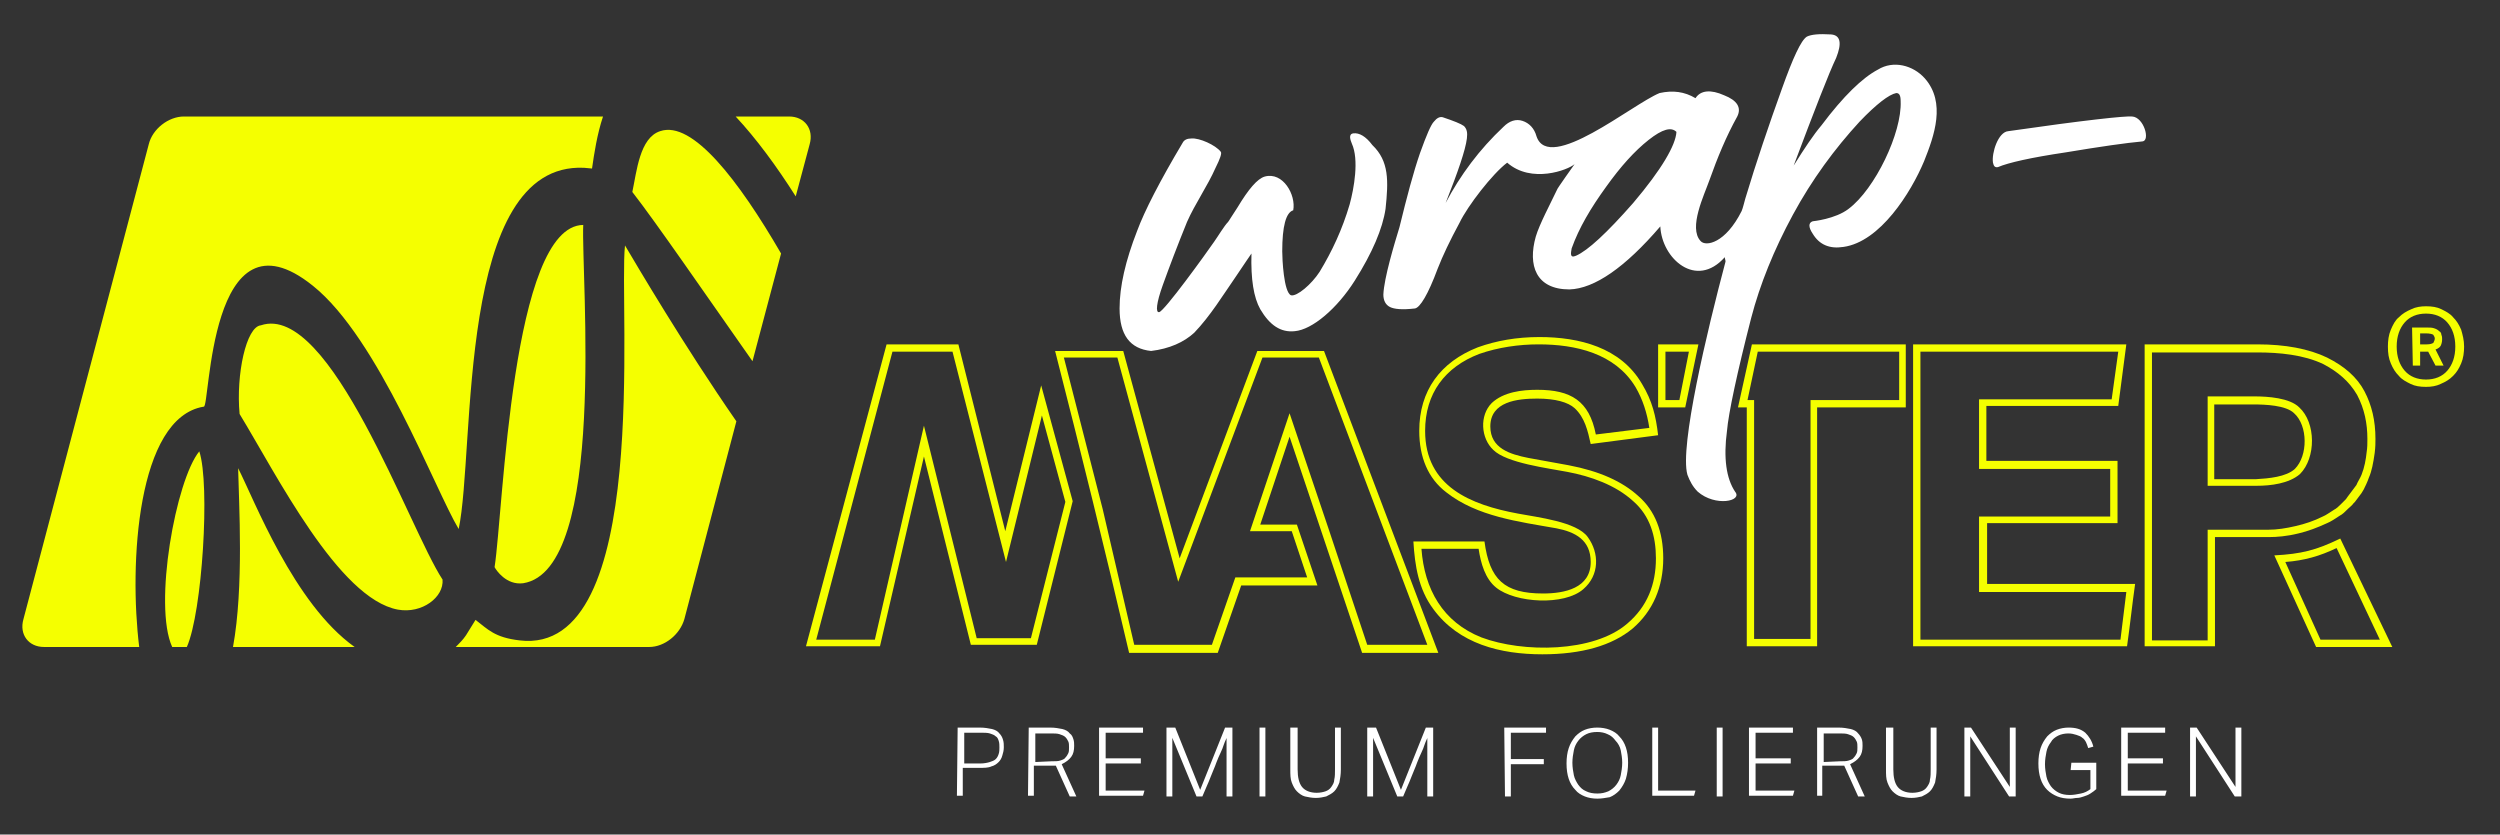
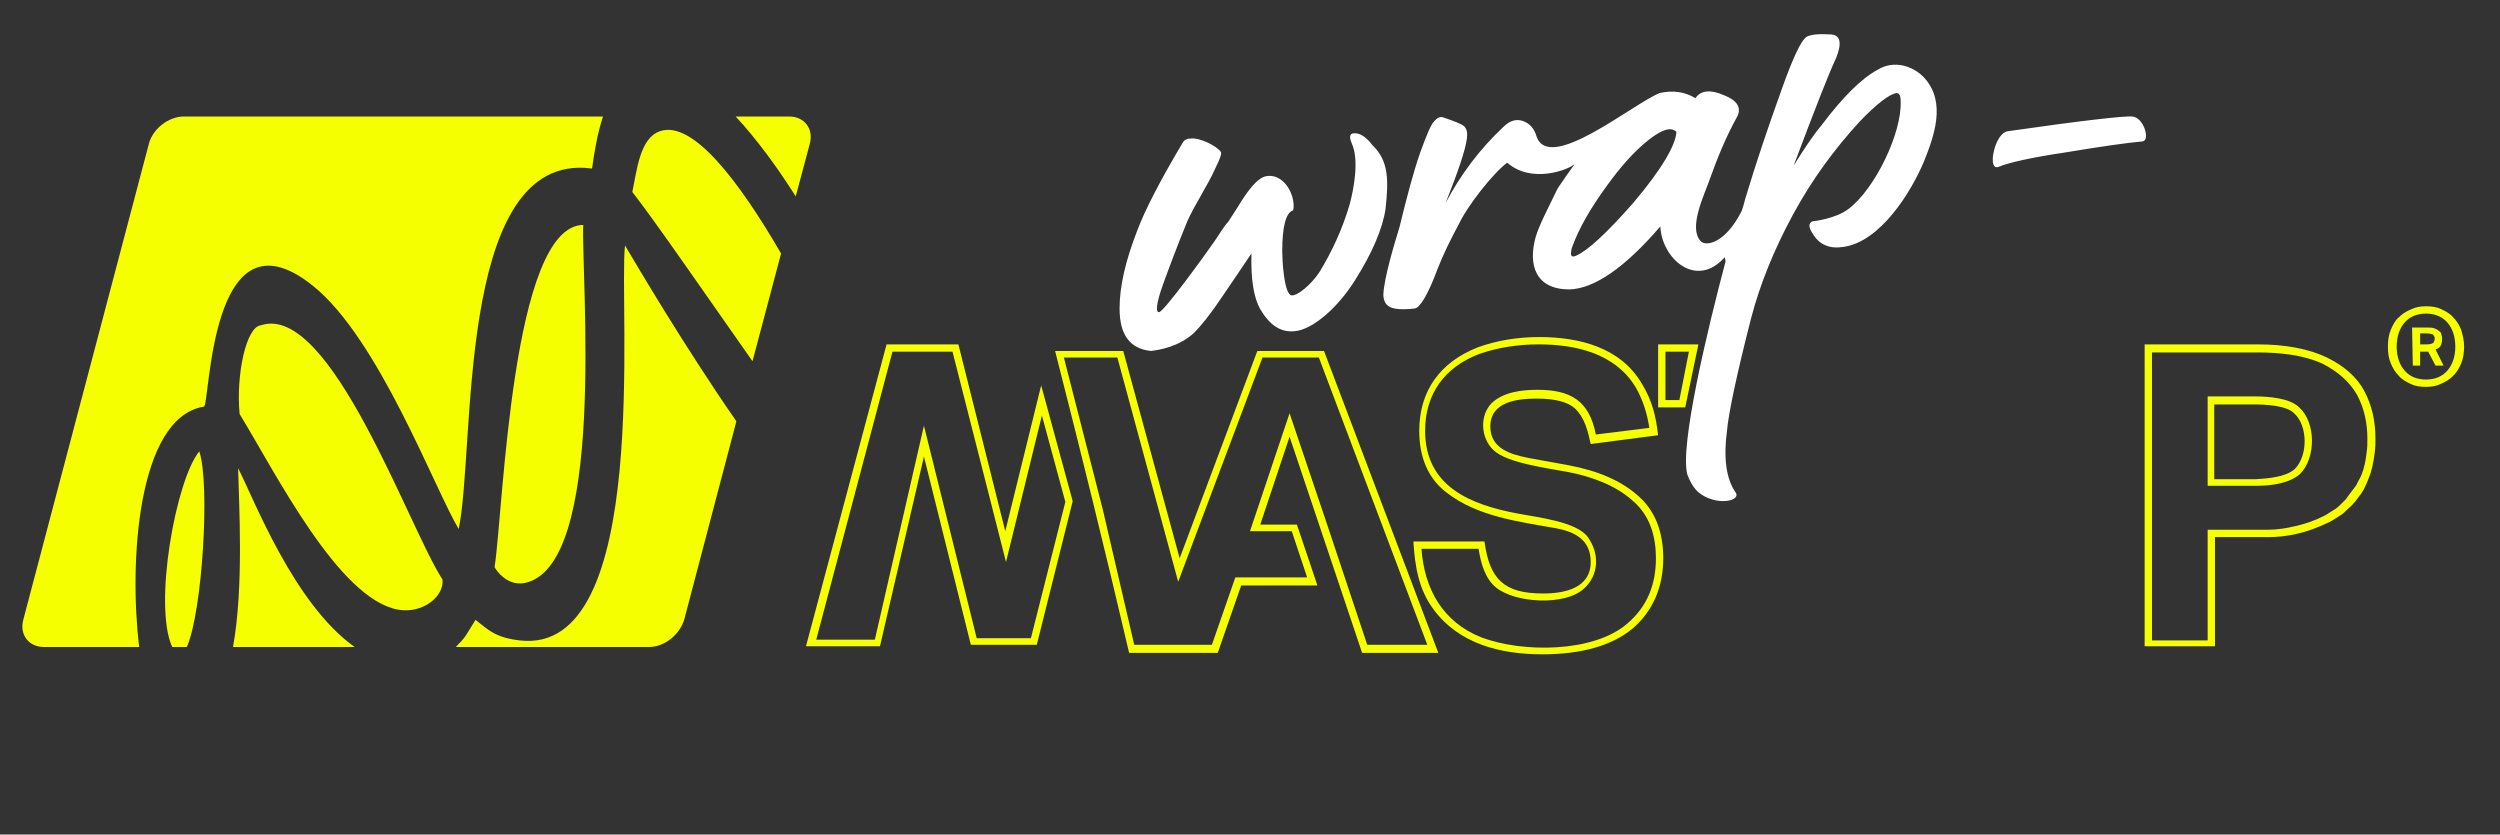
<svg xmlns="http://www.w3.org/2000/svg" version="1.1" id="Ebene_1" x="0px" y="0px" viewBox="0 0 341.2 113.9" style="enable-background:new 0 0 341.2 113.9;" xml:space="preserve">
  <rect x="0" y="0" width="341.2" height="113.9" fill="#333333" stroke="none" />
  <style type="text/css">
	.st0{fill-rule:evenodd;clip-rule:evenodd;fill:#F5FF00;}
	.st1{fill:#FFFFFF;}
	.st2{fill:#F5FF00;}
</style>
  <path class="st0" d="M71.4,79.6c11.5-1.8,7.9-41.9,8.2-48.9c-9.8,0.1-10.9,39-12.1,46.7C67.7,77.8,69.1,79.9,71.4,79.6 M32.7,56.5  c5,8.2,13.5,25.2,21.6,26.7c3.3,0.6,6.3-1.7,6.1-4.1c-4.6-7-15.3-37.9-24.8-34.7C33.6,44.6,32.2,51.1,32.7,56.5z M25.5,88.3h-2  c-2.6-5.7,0.5-22.8,3.7-26.7C28.7,66.1,27.6,83.6,25.5,88.3z M48.4,88.3H31.8c1.5-8.2,0.8-19.6,0.7-24.4  C34.7,68.2,40.1,82.4,48.4,88.3z M100.5,57.5l-7.1,27c-0.6,2.1-2.7,3.8-4.8,3.8H62.2c0.5-0.5,1-1,1.4-1.6l1.3-2.1  c1.7,1.3,2.6,2.4,6,2.8C89,89.6,84.4,41.6,85.3,33.5C86.9,36.2,93.3,47.1,100.5,57.5z M106.6,34.6l-3.9,14.7  c-6.4-9.1-13.2-19-16.4-23.1c0.6-2.8,1-7.4,3.8-8.3C94.5,16.4,100.8,24.6,106.6,34.6z M100.4,15.9h7.3c2.1,0,3.4,1.7,2.8,3.8  l-1.9,7.1C106,22.7,103.2,18.9,100.4,15.9z M25.1,15.9h57.2c-0.8,2.4-1.2,5-1.5,7.1l-1.1-0.1c-17.5-0.8-14.8,38.4-17.1,49.3  c-3.3-5.5-10.9-26-19.9-33.2c-14.3-11.5-14,16.9-14.9,16.5C18.7,57,17.6,77,19,88.3H6c-2.1,0-3.4-1.7-2.8-3.8l17.1-64.8  C20.8,17.6,23,15.9,25.1,15.9z" />
  <path class="st0" d="M231.8,47h-5.5v8.6h3.7L231.8,47z M230.5,48h-3.2v6.6h1.9L230.5,48z" />
-   <path class="st1" d="M298.9,99.3h0.9l5.3,8.1v-8.1h0.8v9.4H305l-5.3-8.2v8.2h-0.8V99.3z M289.6,99.3h5.9v0.7h-5.1v3.5h4.8v0.7h-4.8  v3.7h5.3l-0.2,0.7h-6v-9.3H289.6z M282.7,104.1h3.4v3.6c-0.2,0.2-0.5,0.4-0.8,0.6s-0.6,0.3-0.9,0.4s-0.6,0.2-0.9,0.2  s-0.6,0.1-0.9,0.1c-0.7,0-1.3-0.1-1.8-0.3c-0.5-0.2-1-0.5-1.4-0.9s-0.7-0.9-0.9-1.5c-0.2-0.6-0.3-1.3-0.3-2.1c0-0.8,0.1-1.5,0.3-2.1  c0.2-0.6,0.5-1.1,0.9-1.6c0.4-0.4,0.8-0.7,1.3-0.9c0.5-0.2,1.1-0.3,1.6-0.3c1,0,1.7,0.2,2.3,0.7c0.5,0.5,0.9,1.1,1.1,1.9l-0.7,0.2  c-0.1-0.3-0.2-0.6-0.3-0.8c-0.1-0.2-0.3-0.5-0.5-0.6c-0.2-0.2-0.5-0.3-0.8-0.4s-0.7-0.2-1.1-0.2c-0.5,0-1,0.1-1.4,0.3  c-0.4,0.2-0.8,0.5-1,0.9c-0.3,0.4-0.5,0.8-0.6,1.3s-0.2,1.1-0.2,1.7s0.1,1.2,0.2,1.7s0.4,1,0.6,1.3c0.3,0.4,0.7,0.7,1.1,0.9  c0.4,0.2,0.9,0.3,1.5,0.3c0.5,0,1-0.1,1.5-0.2s0.9-0.3,1.3-0.6v-2.6h-2.7L282.7,104.1L282.7,104.1z M268.1,99.3h0.9l5.3,8.1v-8.1  h0.8v9.4h-0.9l-5.3-8.2v8.2h-0.8V99.3z M257.6,99.3h0.8v5.7c0,1.1,0.2,1.9,0.6,2.4s1.1,0.8,2,0.8c0.5,0,0.9-0.1,1.2-0.2  c0.3-0.1,0.6-0.3,0.8-0.6c0.2-0.3,0.4-0.6,0.4-1c0.1-0.4,0.1-0.9,0.1-1.4v-5.7h0.8v5.7c0,0.7-0.1,1.3-0.2,1.8  c-0.2,0.5-0.4,0.9-0.7,1.2c-0.3,0.3-0.7,0.5-1.1,0.7c-0.4,0.1-0.9,0.2-1.4,0.2c-0.6,0-1-0.1-1.5-0.2c-0.4-0.1-0.8-0.4-1.1-0.7  c-0.3-0.3-0.5-0.7-0.7-1.2s-0.2-1.1-0.2-1.8v-5.7H257.6z M251.1,103.9c0.5,0,0.9,0,1.2-0.1s0.6-0.2,0.7-0.4c0.2-0.2,0.3-0.4,0.4-0.6  c0.1-0.2,0.1-0.5,0.1-0.8s0-0.6-0.1-0.8c-0.1-0.2-0.2-0.4-0.4-0.6s-0.5-0.3-0.8-0.4s-0.7-0.1-1.2-0.1h-2.1v3.9L251.1,103.9  L251.1,103.9z M248,99.3h2.9c0.7,0,1.2,0.1,1.7,0.2c0.4,0.1,0.8,0.3,1,0.6c0.2,0.2,0.4,0.5,0.5,0.8s0.1,0.6,0.1,0.9  c0,0.6-0.1,1.1-0.4,1.5c-0.3,0.4-0.7,0.7-1.3,1l2,4.4h-0.9l-1.9-4.2c-0.1,0-0.3,0-0.5,0s-0.3,0-0.5,0h-2v4.1H248V99.3z M238.8,99.3  h5.9v0.7h-5.1v3.5h4.8v0.7h-4.8v3.7h5.3l-0.2,0.7h-6v-9.3H238.8z M234.3,99.3h0.8v9.4h-0.8V99.3z M225.5,99.3h0.8v8.6h5.1l-0.2,0.7  h-5.7L225.5,99.3L225.5,99.3z M218,108.3c0.6,0,1-0.1,1.5-0.3c0.4-0.2,0.8-0.5,1.1-0.9s0.5-0.8,0.6-1.3s0.2-1.1,0.2-1.7  s-0.1-1.2-0.2-1.7s-0.4-1-0.7-1.3c-0.3-0.4-0.6-0.7-1.1-0.9c-0.4-0.2-0.9-0.3-1.4-0.3c-0.6,0-1.1,0.1-1.5,0.3  c-0.4,0.2-0.8,0.5-1.1,0.9s-0.5,0.8-0.6,1.3s-0.2,1.1-0.2,1.7s0.1,1.2,0.2,1.7c0.1,0.5,0.4,1,0.6,1.3c0.3,0.4,0.6,0.7,1.1,0.9  C216.9,108.2,217.4,108.3,218,108.3z M218,109c-0.6,0-1.2-0.1-1.7-0.3c-0.5-0.2-1-0.5-1.3-0.9c-0.4-0.4-0.7-0.9-0.9-1.5  s-0.3-1.3-0.3-2.1c0-0.8,0.1-1.5,0.3-2.1s0.5-1.1,0.9-1.6c0.4-0.4,0.8-0.7,1.3-0.9c0.5-0.2,1.1-0.3,1.7-0.3c0.6,0,1.2,0.1,1.7,0.3  c0.5,0.2,1,0.5,1.3,0.9c0.4,0.4,0.7,0.9,0.9,1.5s0.3,1.3,0.3,2.1c0,0.8-0.1,1.5-0.3,2.2c-0.2,0.6-0.5,1.1-0.9,1.6  c-0.4,0.4-0.8,0.7-1.3,0.9C219.1,108.9,218.6,109,218,109z M205.3,99.3h5.7v0.7h-4.8v3.6h4.5v0.7h-4.5v4.4h-0.8L205.3,99.3  L205.3,99.3z M186.8,99.3h1l3.4,8.5l3.4-8.5h1v9.4h-0.8v-8c0,0.1-0.2,0.4-0.4,1c-0.1,0.3-0.2,0.6-0.4,1s-0.4,0.9-0.6,1.4  c-0.2,0.6-0.5,1.2-0.8,2s-0.7,1.6-1.1,2.6h-0.8l-3.3-8v8h-0.8v-9.4H186.8z M176.3,99.3h0.8v5.7c0,1.1,0.2,1.9,0.6,2.4  c0.4,0.5,1.1,0.8,2,0.8c0.5,0,0.9-0.1,1.2-0.2s0.6-0.3,0.8-0.6c0.2-0.3,0.4-0.6,0.4-1c0.1-0.4,0.1-0.9,0.1-1.4v-5.7h0.8v5.7  c0,0.7-0.1,1.3-0.2,1.8c-0.2,0.5-0.4,0.9-0.7,1.2c-0.3,0.3-0.7,0.5-1.1,0.7c-0.4,0.1-0.9,0.2-1.4,0.2c-0.6,0-1-0.1-1.5-0.2  c-0.4-0.1-0.8-0.4-1.1-0.7c-0.3-0.3-0.5-0.7-0.7-1.2s-0.2-1.1-0.2-1.8v-5.7H176.3z M171.9,99.3h0.8v9.4h-0.8V99.3z M159.4,99.3h1  l3.4,8.5l3.4-8.5h1v9.4h-0.8v-8c0,0.1-0.2,0.4-0.4,1c-0.1,0.3-0.2,0.6-0.4,1s-0.4,0.9-0.6,1.4c-0.2,0.6-0.5,1.2-0.8,2  s-0.7,1.6-1.1,2.6h-0.8l-3.3-8v8h-0.8v-9.4H159.4z M150.1,99.3h5.9v0.7h-5.1v3.5h4.8v0.7h-4.8v3.7h5.3l-0.2,0.7h-6v-9.3H150.1z   M143.5,103.9c0.5,0,0.9,0,1.2-0.1s0.6-0.2,0.7-0.4c0.2-0.2,0.3-0.4,0.4-0.6c0.1-0.2,0.1-0.5,0.1-0.8s0-0.6-0.1-0.8  c-0.1-0.2-0.2-0.4-0.4-0.6s-0.5-0.3-0.8-0.4s-0.7-0.1-1.2-0.1h-2.1v3.9L143.5,103.9L143.5,103.9z M140.4,99.3h2.9  c0.7,0,1.2,0.1,1.7,0.2c0.4,0.1,0.8,0.3,1,0.6c0.3,0.2,0.4,0.5,0.5,0.8s0.1,0.6,0.1,0.9c0,0.6-0.1,1.1-0.4,1.5  c-0.3,0.4-0.7,0.7-1.3,1l2,4.4H146l-1.9-4.2c-0.1,0-0.3,0-0.5,0s-0.3,0-0.5,0h-2v4.1h-0.8L140.4,99.3L140.4,99.3z M133.8,104.2  c0.5,0,1-0.1,1.3-0.2s0.6-0.2,0.8-0.4c0.2-0.2,0.3-0.4,0.4-0.7c0.1-0.3,0.1-0.6,0.1-0.9s0-0.6-0.1-0.9s-0.2-0.5-0.4-0.6  c-0.2-0.2-0.5-0.3-0.8-0.4s-0.8-0.1-1.3-0.1h-2.2v4.2H133.8z M130.7,99.3h3c0.7,0,1.2,0.1,1.7,0.2c0.4,0.1,0.8,0.3,1,0.6  c0.2,0.2,0.4,0.5,0.5,0.9c0.1,0.3,0.1,0.7,0.1,1c0,0.4-0.1,0.8-0.2,1.1c-0.1,0.4-0.3,0.7-0.5,0.9c-0.3,0.3-0.6,0.5-1,0.6  c-0.4,0.2-1,0.2-1.7,0.2h-2.2v3.8h-0.8L130.7,99.3L130.7,99.3z" />
  <path class="st0" d="M130.8,47H121l-11,41.2h10.1l6-25.9l6.4,25.7h9l4.9-19.6l-4.3-15.8l-4.9,19.9L130.8,47z M130,48h-8.2  l-10.4,39.3h8l6.7-29.2l7.2,29h7.4l4.7-18.6l-3.2-11.8l-4.9,20L130,48z" />
  <path class="st0" d="M180.7,47.9h-9.1L161,76.2l-7.7-28.3c-3.1,0-6.2,0-9.3,0c3.5,13.7,6.9,27.5,10.1,41.2c4,0,8.1,0,12.1,0l3.2-9.2  h10.4l-2.8-8.3h-5l4-12l9.9,29.5c3.5,0,6.9,0,10.4,0L180.7,47.9z M180,48.8h-7.7l-11.5,30.6l-8.3-30.6h-7.3l5.3,20.7l4.3,18.5h10.6  l3.2-9.2h9.8l-2.1-6.3h-5.7l5.4-16.1l5.3,15.7l5.3,15.9h8.2L180,48.8z" />
  <path class="st0" d="M210.1,46c-3.1,0-5.9,0.5-8.4,1.4c-5.1,2-8,5.9-8,11.4c0,3.6,1.2,6.5,3.7,8.4c4.2,3.3,9.9,4,15,4.9  c2.6,0.5,4.7,1.6,4.7,4.6c0,3.6-3.6,4.3-6.5,4.3c-5.3,0-7.3-1.9-8-7.1c-3.2,0-6.5,0-9.7,0c0.2,3.3,0.7,6.5,2.7,9.2  c3.5,4.8,9.2,6.2,14.9,6.2c5.4,0,9.5-1.2,12.3-3.5c2.8-2.4,4.2-5.7,4.2-9.6c0-3.6-1.1-6.5-3.4-8.5c-2.2-2-5.3-3.4-9.5-4.2l-5.5-1  c-2.5-0.5-5.2-1.3-5.2-4.3c0-3.4,3.7-3.8,6.4-3.8c2.5,0,4.2,0.5,5.1,1.3c1.4,1.3,1.8,3.1,2.2,4.9l9.2-1.2c-0.3-2.6-0.8-4.7-2.2-7  C221.2,47.4,215.5,46,210.1,46 M201.8,74.9H194c0.4,5.5,2.9,10,8.2,12.1c5.6,2.1,15.3,2.1,19.9-1.9c2.7-2.3,3.9-5.3,3.9-8.9  c0-3-0.8-5.8-3.1-7.8c-2.4-2.2-5.8-3.4-9-4c-2.6-0.5-8.3-1.2-10.1-3c-1.7-1.6-1.9-4.7-0.2-6.4c1.6-1.5,4.1-1.8,6.2-1.8  c4.6,0,7.1,1.5,8,6.1l7.3-0.9c-0.3-2-0.9-3.9-1.9-5.6C220.4,48.2,215,47,210,47c-2.7,0-5.5,0.4-8.1,1.3c-4.7,1.8-7.4,5.4-7.4,10.5  c0,7.6,6.2,10.1,12.7,11.3c2.6,0.5,8,1.1,9.5,3.2c1.6,2.2,1.6,5.2-0.6,7.1c-2.6,2.3-9.3,1.9-11.9-0.2  C202.7,79,202.1,76.9,201.8,74.9z" />
-   <path class="st0" d="M239.1,47l-1.9,8.6h1.2v32.6c3.2,0,6.4,0,9.6,0V55.6h12.1c0-2.9,0-5.7,0-8.6H239.1z M239.9,48l-1.4,6.6h0.9  v32.6h7.7V54.6h12.1V48H239.9z" />
-   <path class="st0" d="M290.2,47h-29.1v41.2h29.2c0.4-2.8,0.7-5.7,1.1-8.5h-20.2v-8.3H289c0-2.8,0-5.7,0-8.5h-17.9v-7.5h18L290.2,47z   M289.1,48h-27v39.3h27.3l0.8-6.5h-20.1V70.5H288V64h-17.9v-9.5h18.1L289.1,48z" />
  <path class="st0" d="M308.1,47h-15.4v41.2h9.6v-0.7V73.3h5.4c0.2,0,0.6,0,1,0c0.2,0,0.3,0,0.5,0s0.3,0,0.5,0c1,0,2.4-0.1,4-0.5  c1.3-0.3,2.6-0.8,3.9-1.4c0.5-0.2,1.1-0.6,1.7-1c0.4-0.2,0.7-0.5,1.2-1c0.2-0.2,0.5-0.4,0.7-0.7c0.1-0.1,0.1-0.1,0.2-0.2l0,0l0,0  c0.1-0.1,0.2-0.3,0.3-0.4c0.1-0.1,0.2-0.3,0.3-0.4l0,0l0,0c0.1-0.1,0.2-0.3,0.3-0.4c0.1-0.2,0.2-0.3,0.3-0.5l0,0l0,0  c0.2-0.4,0.5-1,0.7-1.6c0.4-0.9,0.6-2,0.8-3.4c0.1-0.8,0.1-1.4,0.1-1.9c0-2.5-0.5-4.6-1.5-6.5s-2.7-3.4-5.1-4.6  C315.1,47.6,311.9,47,308.1,47z M320.4,67.8c0.1-0.1,0.2-0.3,0.3-0.4c0.1-0.1,0.2-0.3,0.3-0.4c0.1-0.1,0.2-0.3,0.3-0.4  c0.1-0.1,0.2-0.3,0.3-0.4c0.2-0.5,0.5-0.9,0.7-1.4l0,0c0.4-1,0.6-2.1,0.7-3.1c0.1-0.6,0.1-1.2,0.1-1.8c0-2.1-0.4-4.1-1.4-6  c-1.1-1.9-2.7-3.2-4.6-4.2c-2.7-1.3-6.1-1.6-9-1.6h-14.4v39.3h7.6V72.3h6.4c0.3,0,0.6,0,0.9,0l0,0l0,0c0.1,0,0.3,0,0.4,0  c0.2,0,0.4,0,0.5,0c1.3,0,2.5-0.2,3.8-0.5s2.5-0.7,3.7-1.3c0.5-0.2,1-0.6,1.5-0.9l0,0c0.4-0.2,0.7-0.5,1-0.8l0,0l0,0  c0.2-0.2,0.4-0.4,0.6-0.6S320.3,67.9,320.4,67.8z" />
  <path class="st0" d="M313.9,64.7c-1.5,1.3-4,1.6-5.9,1.6h-6.7V54.1h6.4c1.8,0,4.8,0.2,6.1,1.5C316.1,57.7,316.1,62.5,313.9,64.7   M313.2,64c1.8-1.8,1.8-5.9-0.1-7.6l0,0c-1.1-1.1-4-1.2-5.5-1.2h-5.4v10.2h5.7C309.6,65.3,312,65.1,313.2,64z" />
-   <path class="st0" d="M319.4,73.5c-3.3,1.6-5.3,2.1-9,2.3l5.7,12.5c3.5,0,6.9,0,10.4,0L319.4,73.5z M318.9,74.8  c-2.3,1.1-4.4,1.7-7,1.9l4.8,10.6h8.1L318.9,74.8z" />
  <path class="st1" d="M214.5,33.9c-0.1,0.6-0.3,1.4,0.6,1c1.6-0.7,4.2-3.1,7.8-7.2c3.9-4.6,5.8-7.9,5.9-9.7c-0.7-0.7-1.9-0.4-3.8,1.1  c-1.9,1.5-3.8,3.6-5.8,6.4C217.1,28.4,215.5,31.1,214.5,33.9 M272.7,22.8c-0.4,0.1-0.6-0.1-0.7-0.6c-0.2-1.3,0.7-4.2,2.1-4.3  c10.4-1.5,16-2.1,16.9-2c1.6,0.1,2.5,3.3,1.4,3.4c-2.2,0.2-5.7,0.7-10.5,1.5C277.2,21.5,274.1,22.2,272.7,22.8z M157.1,47.9  c-2.9-0.3-4.3-2.2-4.3-5.8c0-3,0.8-6.5,2.4-10.6c1-2.7,3.1-6.8,6.2-12c0.2-0.4,0.6-0.6,1.2-0.6c1.1-0.1,3.3,0.9,4,1.8  c0.2,0.2-0.1,1-0.7,2.2c-1.1,2.5-2.8,4.9-3.9,7.4c-1.3,3.2-2.4,6.1-3.3,8.6c-0.9,2.5-1,3.8-0.5,3.7c0.7-0.1,6.4-8,7.5-9.6  c0.5-0.7,1.4-2.2,1.9-2.7c0.1-0.1,0.5-0.8,1.3-2c1.5-2.5,2.7-3.9,3.7-4.2c2.5-0.7,4.3,2.5,3.9,4.6c-1,0.3-1.5,2.2-1.5,5.6  c0,1,0.2,5.6,1.2,6c0.8,0.2,2.8-1.5,3.9-3.2c1.7-2.8,3.1-5.8,4.1-9.2c0.6-2.2,1.3-6.1,0.3-8.3c-0.2-0.5-0.5-1.3,0.2-1.4  c0.8-0.1,1.7,0.4,2.6,1.6c2.3,2.2,2.2,4.9,1.8,8.7c-0.4,2.7-1.8,6-4.2,9.8s-5.8,6.7-8.2,6.9c-1.9,0.2-3.4-0.8-4.7-3  c-0.9-1.6-1.3-4.1-1.2-7.6c-0.2,0.3-0.9,1.3-2.1,3.1c-1.8,2.6-3.5,5.4-5.7,7.7C161.6,46.7,159.6,47.6,157.1,47.9z M235.5,35.7  L235.5,35.7c0-0.2-0.1-0.4-0.1-0.6c-3.9,4.4-8.6,0.2-8.8-4.2c-4.8,5.6-9,8.5-12.4,8.6c-4.6,0-5.7-3.3-4.6-7.2c0.5-1.7,2-4.5,2.9-6.4  c-0.1,0,2.4-3.5,2.4-3.5c-0.9,0.8-5.9,2.7-9.2-0.2c-2,1.5-5.4,5.9-6.5,8.2c-1.3,2.4-2.3,4.5-3,6.3c-1.3,3.5-2.4,5.3-3.1,5.4  c-1.7,0.2-2.8,0.1-3.4-0.2c-0.6-0.3-0.9-0.9-0.9-1.7c0.1-2.3,1.5-6.9,2.2-9.2c1-4.1,1.9-7.5,2.8-10.1c0.9-2.5,1.5-3.9,1.9-4.3  c0.4-0.5,0.8-0.7,1.2-0.6c1.5,0.5,2.5,0.9,2.9,1.2c0.4,0.4,0.5,0.9,0.4,1.7c-0.2,1.6-1.2,4.5-2.9,8.8c2-3.8,4.6-7.3,7.9-10.4  c0.8-0.8,1.7-1.1,2.6-0.8c0.9,0.3,1.6,1,1.9,2.1c1.7,5.1,13.1-4.4,16.8-5.9c1.8-0.4,3.4-0.2,4.9,0.7c0.7-1.1,2.1-1.2,3.9-0.4  c1.8,0.7,2.4,1.7,1.8,2.9c-1.5,2.7-2.7,5.6-3.8,8.7c-0.7,2-2.9,6.5-1.2,8.3c0.7,0.8,3.4,0.3,5.6-4.1c0.2-0.5,0.3-1,0.5-1.7  c1.5-5,3.2-10,5-15c1.5-4.2,2.6-6.6,3.4-7.1c0.6-0.3,1.7-0.4,3.3-0.3c1.3,0.1,1.5,1.2,0.7,3.2c-1,2.1-2.9,7-5.8,14.7  c1.5-2.4,2.7-4.2,3.8-5.5c3-4,5.6-6.5,7.7-7.6c2.1-1.3,4.8-0.6,6.4,1.2c2.9,3.3,1.3,7.8-0.1,11.3c-1.8,4.3-6,11-11,11.7  c-1.9,0.3-3.3-0.3-4.2-1.8c-0.6-0.9-0.6-1.5,0-1.7c0,0,3.1-0.3,4.9-1.7c3.6-2.7,7.3-10.4,7.1-14.7c0-0.8-0.2-1.1-0.6-1.1  c-1,0.2-2.7,1.5-5,3.9c-3.4,3.7-6.5,7.9-9.1,12.7s-4.5,9.5-5.7,14.1c-1.9,7.4-3.1,13-3.3,15.4c-0.5,3.7-0.1,6.5,1.1,8.3  c1.1,1.3-2.7,2.1-5.1,0c-0.7-0.7-1.1-1.5-1.4-2.3C229.2,61,233,45.1,235.5,35.7z" />
  <path class="st2" d="M331.1,51.8c1.2,0,2.2-0.4,2.9-1.2c0.7-0.8,1.1-1.9,1.1-3.3c0-1.4-0.4-2.5-1.1-3.3s-1.7-1.2-2.9-1.2  c-1.2,0-2.2,0.4-2.9,1.2c-0.7,0.8-1.1,1.9-1.1,3.3c0,1.4,0.4,2.5,1.1,3.3C328.9,51.4,329.9,51.8,331.1,51.8 M331.1,52.8  c-0.8,0-1.5-0.1-2.1-0.4c-0.6-0.3-1.2-0.6-1.6-1.1c-0.5-0.5-0.8-1-1.1-1.7c-0.3-0.7-0.4-1.4-0.4-2.3c0-0.8,0.1-1.6,0.4-2.3  s0.6-1.3,1.1-1.7c0.5-0.5,1-0.8,1.7-1.1c0.6-0.3,1.3-0.4,2-0.4c0.8,0,1.5,0.1,2.1,0.4c0.6,0.3,1.2,0.6,1.6,1.1  c0.5,0.5,0.8,1,1.1,1.7c0.2,0.7,0.4,1.4,0.4,2.3c0,0.8-0.1,1.6-0.4,2.3s-0.6,1.2-1.1,1.7s-1,0.8-1.7,1.1  C332.5,52.7,331.8,52.8,331.1,52.8z M331.2,47c0.5,0,0.7-0.1,0.9-0.2c0.1-0.2,0.2-0.4,0.2-0.6c0-0.2-0.1-0.3-0.2-0.5  c-0.1-0.1-0.5-0.2-1-0.2h-0.8V47H331.2z M329.2,44.7h1.9c0.5,0,0.8,0,1.1,0.1c0.3,0.1,0.5,0.2,0.7,0.4c0.2,0.1,0.3,0.3,0.3,0.5  c0.1,0.2,0.1,0.4,0.1,0.6c0,0.4-0.1,0.7-0.2,0.9s-0.4,0.4-0.7,0.5l1.1,2.2h-1.1l-1-1.9h-1.1v1.9h-1L329.2,44.7L329.2,44.7z" />
</svg>